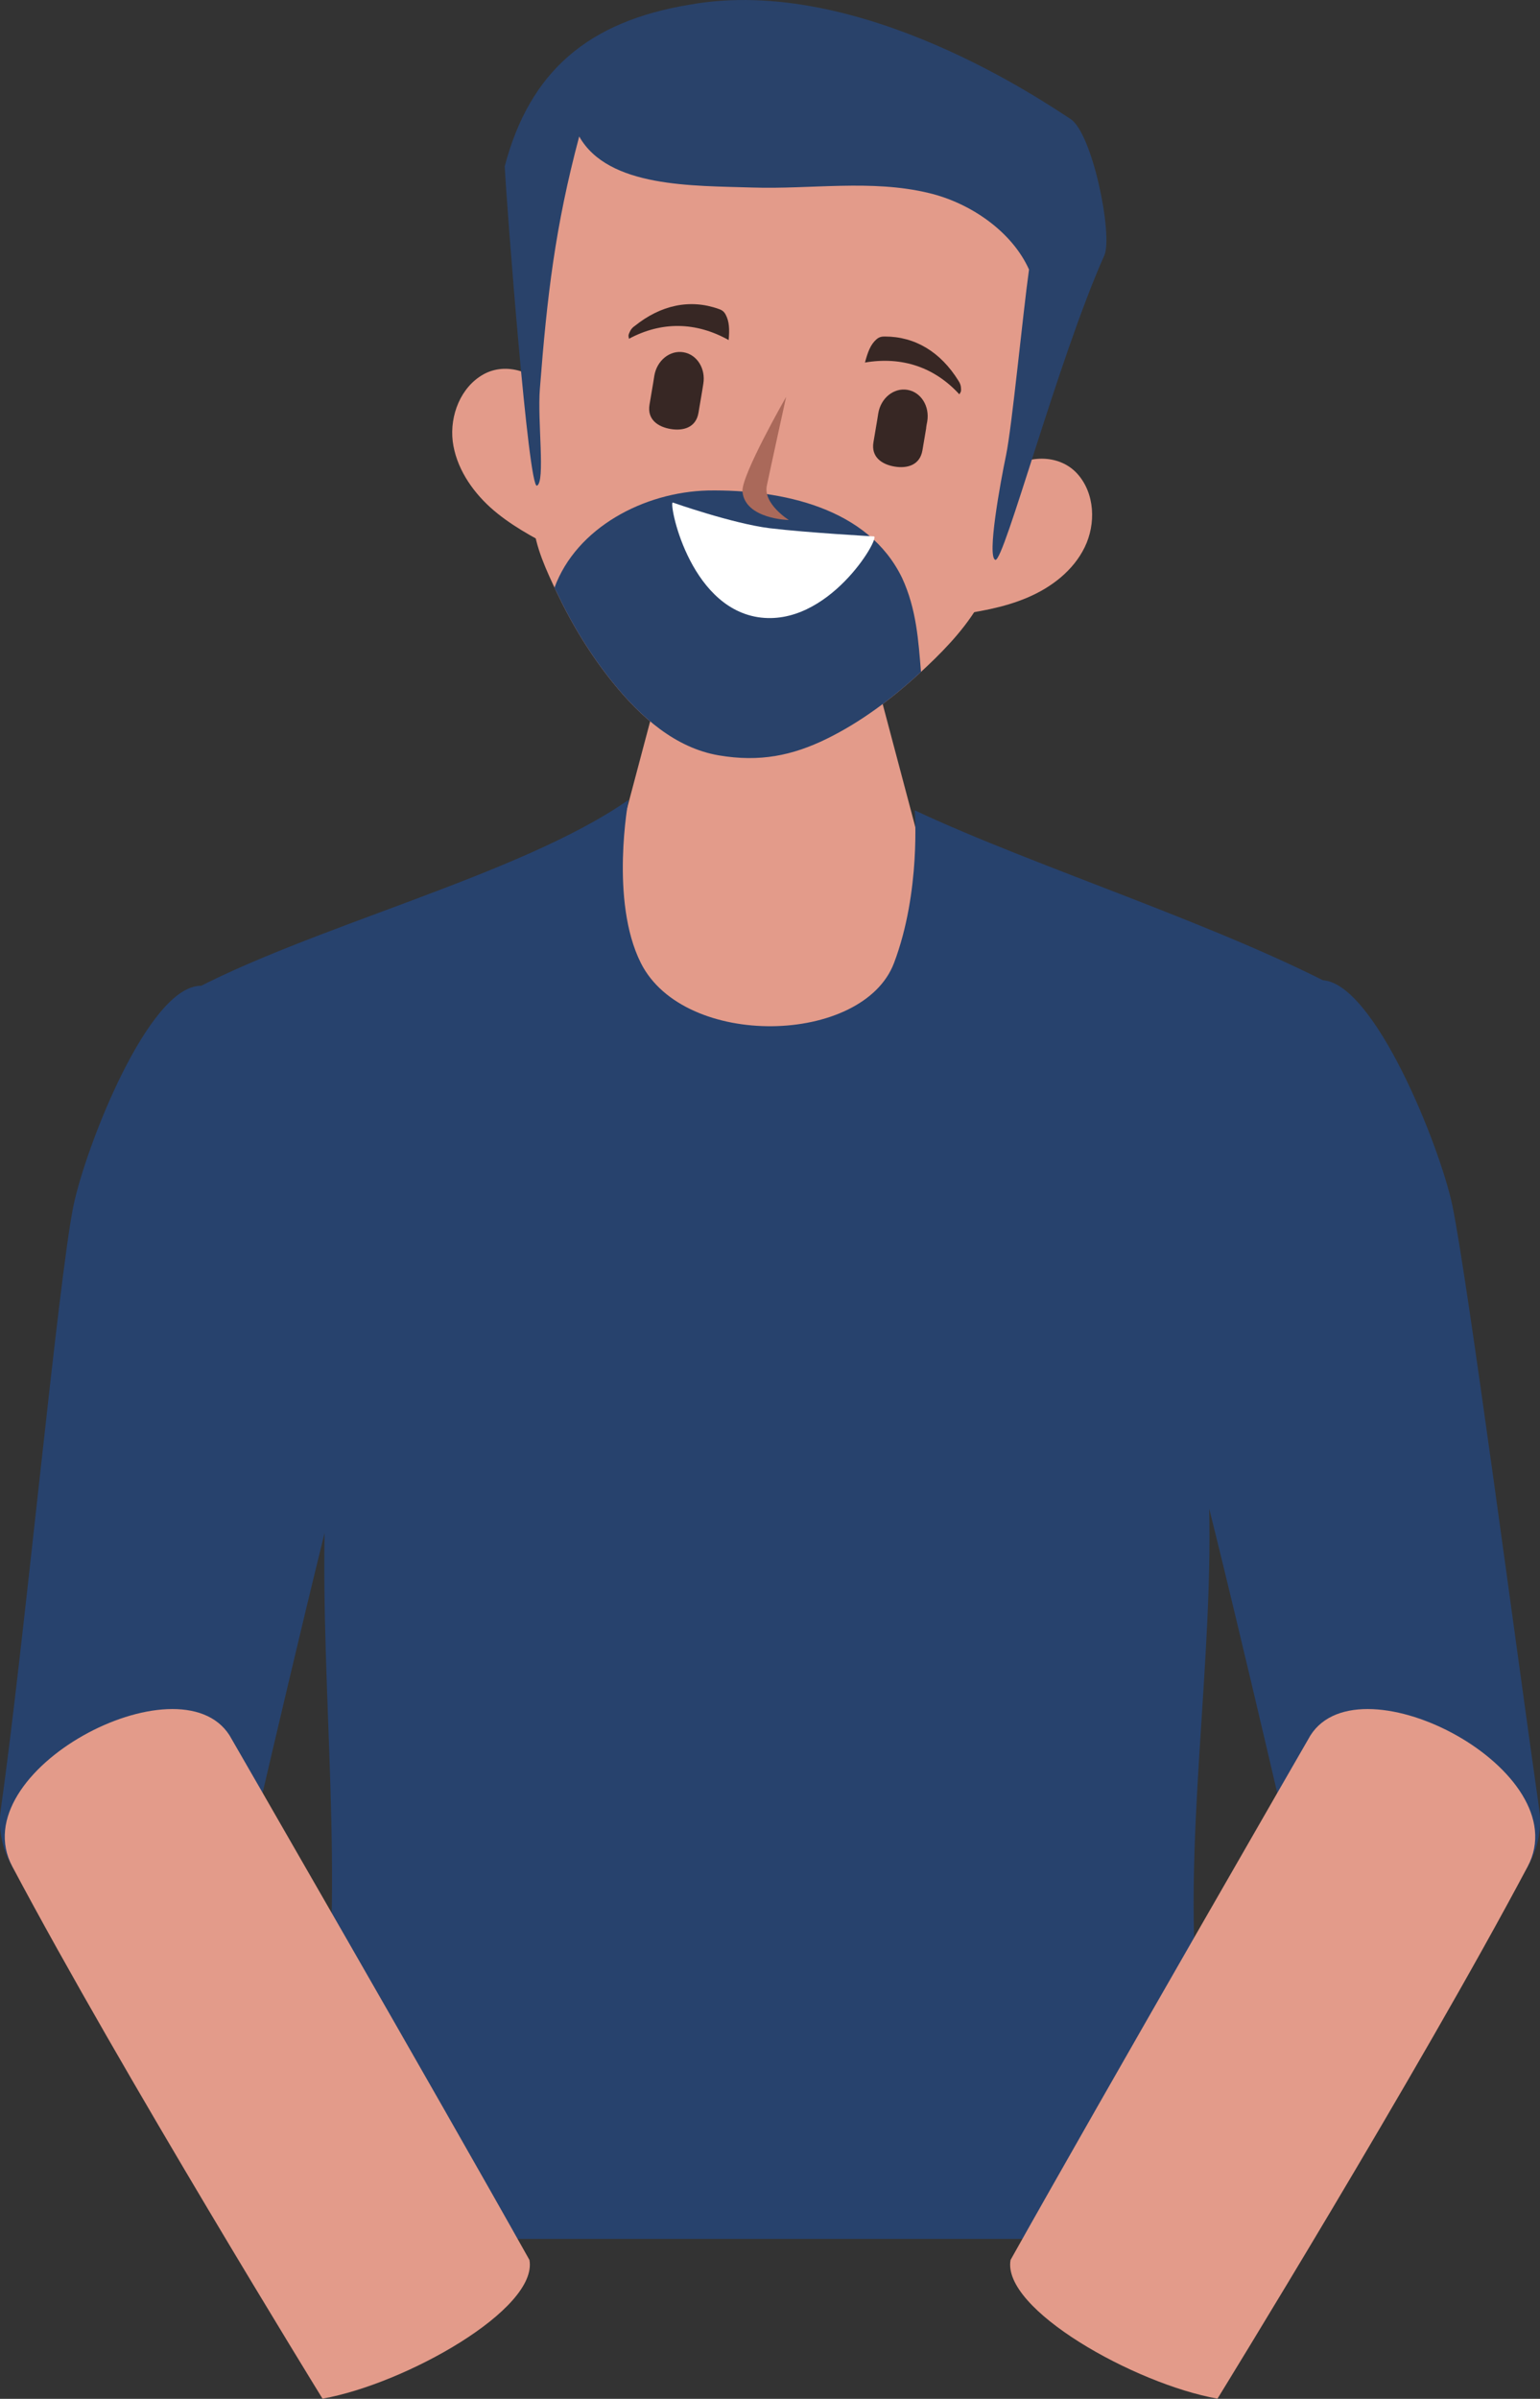
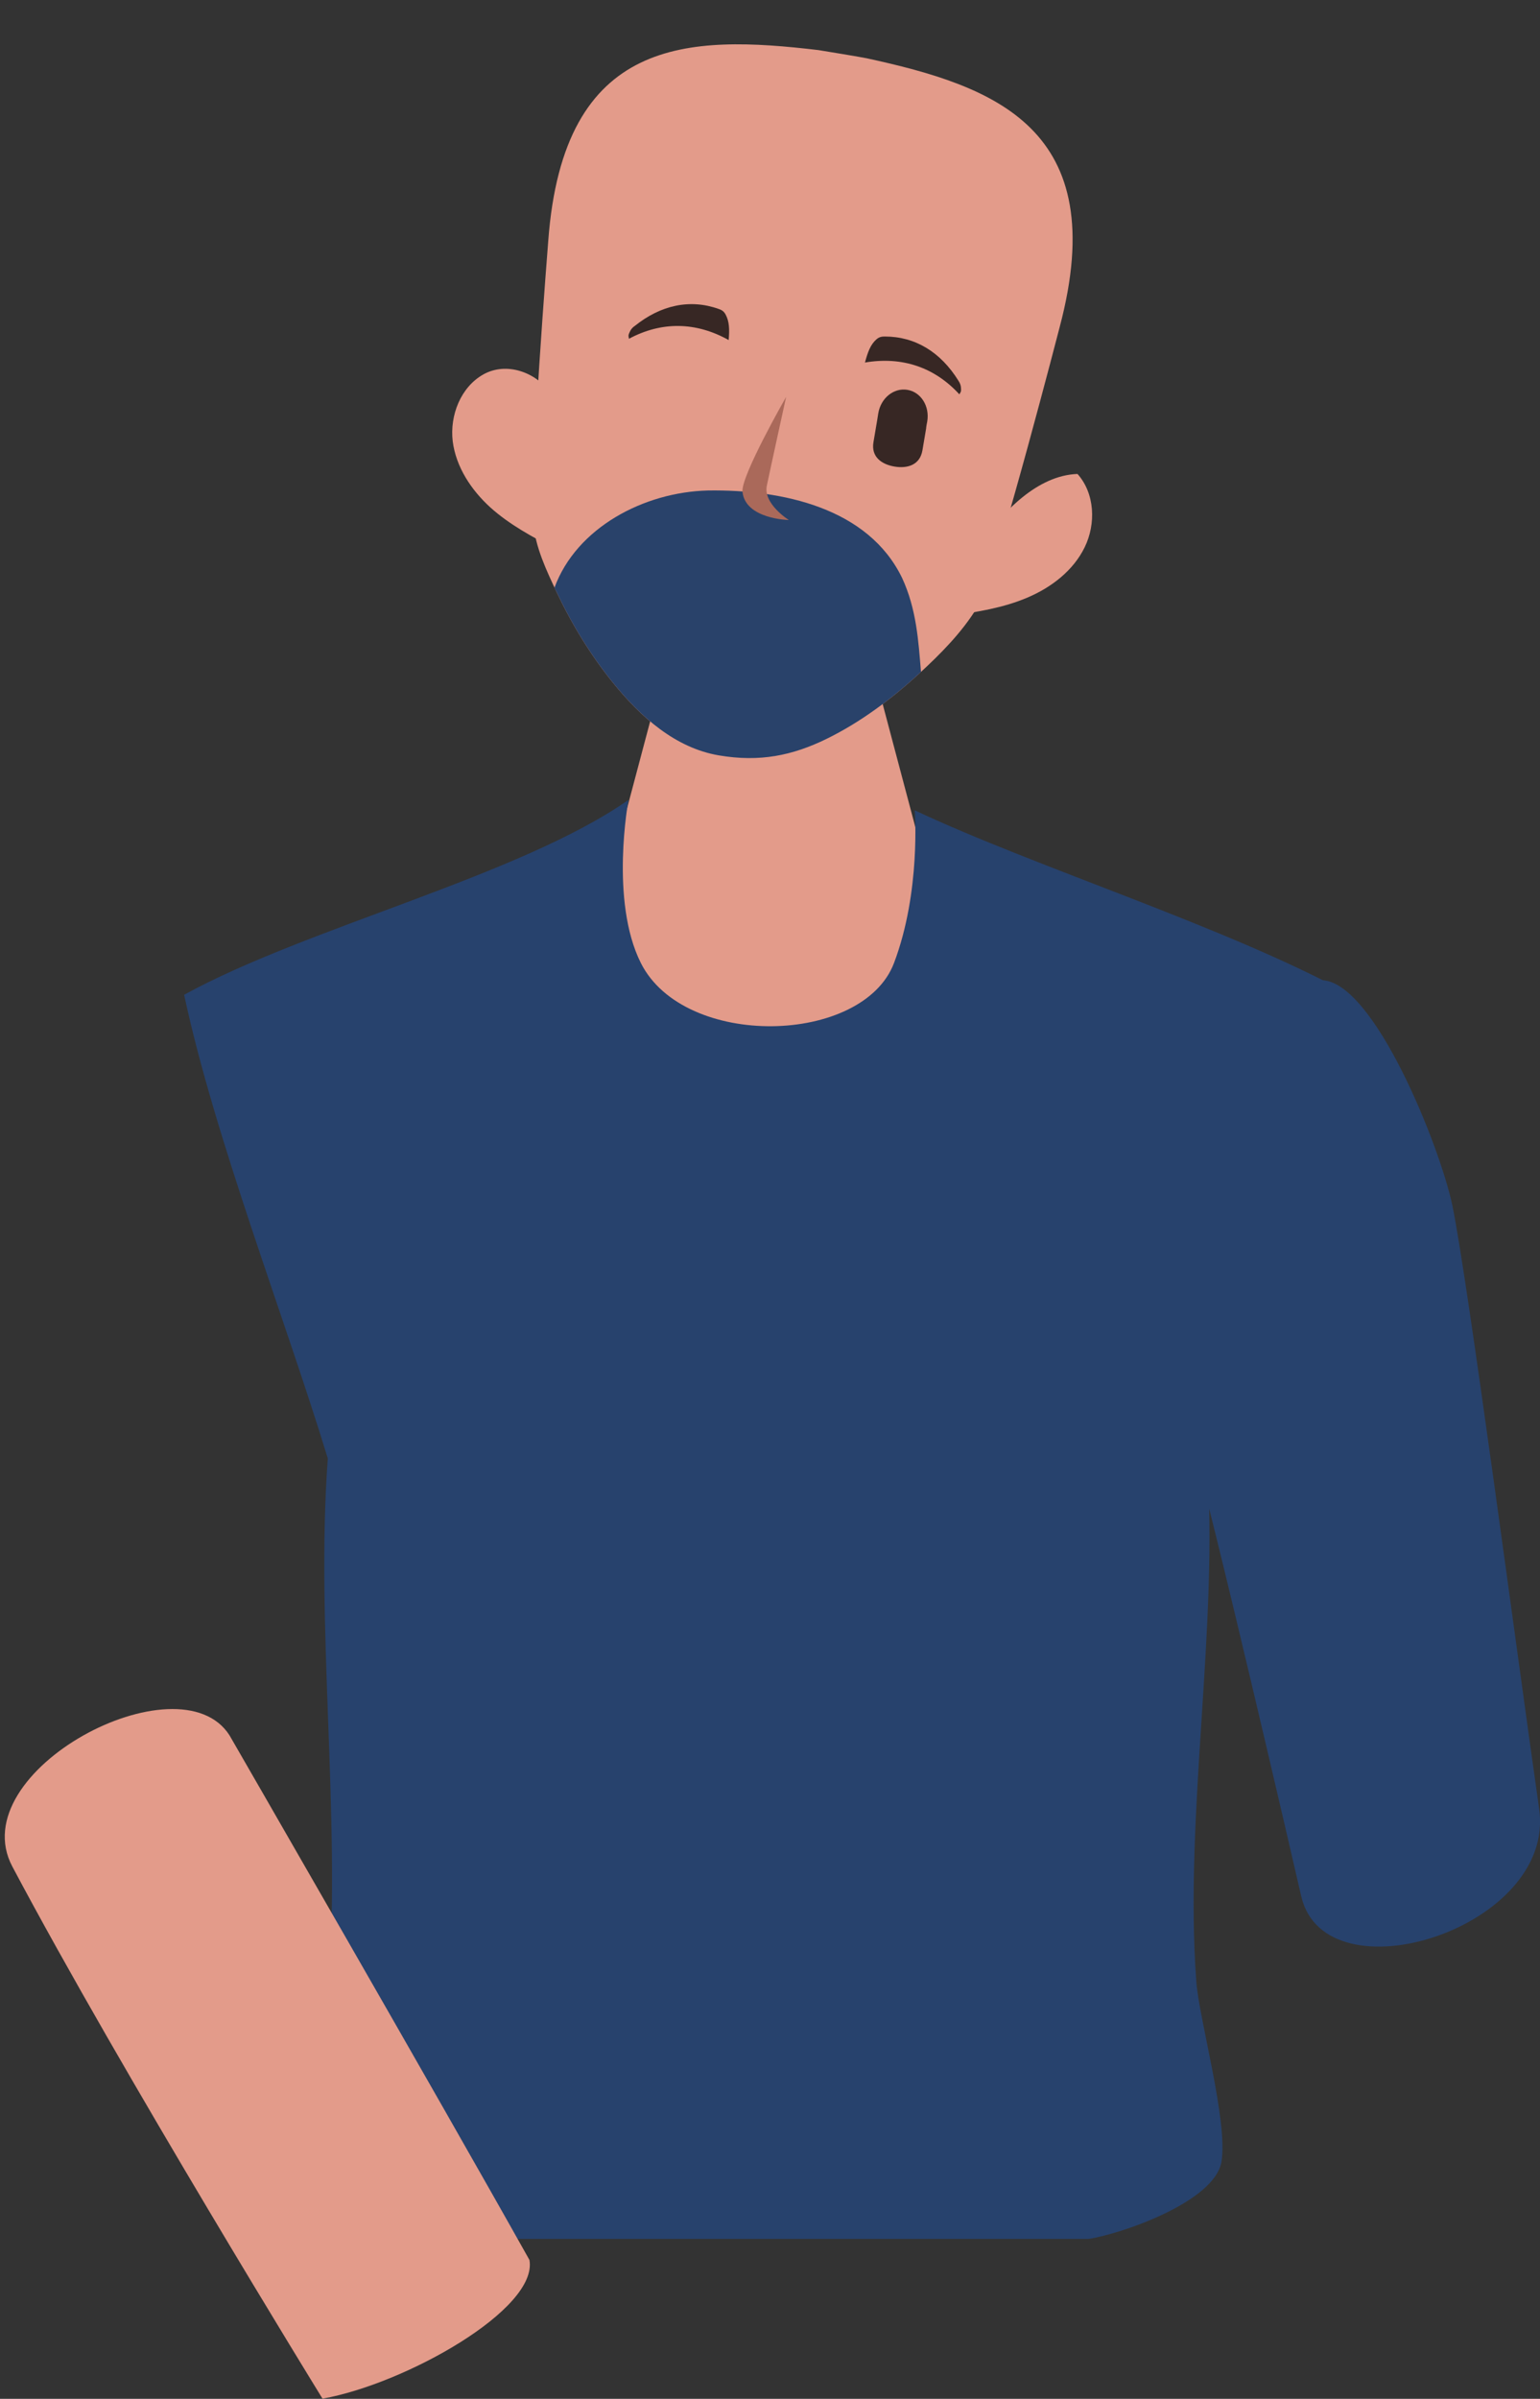
<svg xmlns="http://www.w3.org/2000/svg" version="1.1" id="分離模式" x="0px" y="0px" viewBox="0 0 959.3 1494.1" style="enable-background:new 0 0 959.3 1494.1;" xml:space="preserve">
  <rect x="0" y="0" width="959.3" height="1494.1" fill="#333333" stroke="none" />
  <style type="text/css">
	.st0{fill:#27426D;}
	.st1{fill:#E39B8A;}
	.st2{fill:#29426A;}
	.st3{fill:#AA695A;}
	.st4{fill:#372724;}
	.st5{fill:#FFFFFF;}
</style>
  <g>
    <g>
      <g>
-         <path class="st0" d="M148.6,1181.2c4.8-20.8,55-238.3,69.4-287.2c14.4-48.9,10.8-89.9,13.1-119.1C234.9,728,157.7,614,125.1,614     c-32.6,0-71.6,100-79.3,136.8c-9.4,45.1-31.3,278.2-45.3,376C-10,1201,133.5,1246.1,148.6,1181.2z" />
-       </g>
+         </g>
    </g>
    <g>
      <g>
        <path class="st0" d="M810.6,1181.2c-4.8-20.8-55-238.3-69.4-287.2c-14.4-48.9-10.8-89.9-13.1-119.1     c-3.8-46.9,62.3-164.4,94.9-164.4c32.6,0,74,103.5,81.7,140.3c9.4,45.1,40.1,278.2,54.1,376     C969.3,1201,825.8,1246.1,810.6,1181.2z" />
      </g>
    </g>
    <g>
      <g>
        <g>
          <g>
            <g>
              <path class="st1" d="M478.8,680.7L478.8,680.7c-46.9,0-102.7-72.4-102.7-122.5l39.3-148.1c0-49.8,126.9-49.8,126.9,0        l39.3,148.1C581.5,608.3,525.7,680.7,478.8,680.7z" />
            </g>
          </g>
        </g>
      </g>
    </g>
    <g>
      <g>
        <g>
          <path class="st0" d="M751.8,908.4c26.5-86.9,70.4-199.8,89.5-288.8c-76.1-41.9-195.4-79.1-271.5-114.9c0,0,4,50.5-12.9,95.1      c-19.4,51.2-130.7,53.8-157.7,0c-19.5-38.8-7.7-101.6-7.7-101.6c-67.7,47.4-200.7,79.5-276.8,121.4c19,89,63,201.9,89.5,288.8      c-7.7,104.3,8.1,222.8,0.5,327.1c-1.7,23.6-23.7,111.7-11.5,121c15.6,11.9,65.3,35.2,84.8,38H678c19.5-2.8,78.8-22.9,82.9-48.2      c4.1-25.3-14-88.6-15.7-112.2C737.5,1129.7,759.4,1012.6,751.8,908.4z" />
        </g>
      </g>
    </g>
    <g>
      <g>
        <g>
-           <path class="st1" d="M592.9,383.5c16-2.4,32.2-4.9,47.1-11.3c14.9-6.3,28.6-16.8,35.7-31.4c7.1-14.6,6.3-33.5-4.5-45.6      s-30-12.2-43.2-2.8C621.6,296.9,583,385,592.9,383.5z" />
+           <path class="st1" d="M592.9,383.5c16-2.4,32.2-4.9,47.1-11.3c14.9-6.3,28.6-16.8,35.7-31.4c7.1-14.6,6.3-33.5-4.5-45.6      C621.6,296.9,583,385,592.9,383.5z" />
          <path class="st1" d="M346.3,342.1c-14.3-7.5-28.8-15.2-40.8-26c-12-10.9-21.5-25.3-23.5-41.3c-1.9-16.1,5-33.7,19.1-41.6      c14.1-7.9,32.4-1.7,41.8,11.5C347.4,250.9,355.1,346.8,346.3,342.1z" />
        </g>
        <g>
          <path class="st1" d="M539.9,36.3c-2.6-0.6-27.5-4.7-30.1-5.1c-80.9-9.6-158.9-8.8-168.3,119c0,0-11.7,146.5-9.3,175.6      c1.2,14.8,8.3,29.8,14.5,42.9c9.5,20.1,21.2,39.3,35.2,56.6c17.2,21.2,38.6,40.6,66,45.2c25.4,4.3,45.7,0.1,67-10.3      c21.2-10.4,40.4-24.8,57.7-40.7c13.2-12.1,26.6-25.6,36-41c1.1-1.8,2.2-3.7,3-5.7c11.7-26.8,48.5-169.1,48.5-169.1      C693,79.8,619.5,53.6,539.9,36.3z" />
          <path class="st2" d="M441,305.5c-40,1-81.9,23.2-95.6,60.5c0.4,0.9,0.8,1.8,1.3,2.7c9.5,20.1,21.2,39.3,35.2,56.6      c17.2,21.2,38.7,40.6,66,45.2c25.4,4.3,45.7,0.1,67-10.3c21.2-10.4,40.4-24.8,57.7-40.7c0.4-0.3,0.7-0.7,1.1-1      c-1.6-19.4-2.8-39.2-11.8-58.6C540.8,316.4,487.5,304.8,441,305.5z" />
        </g>
      </g>
      <g>
        <g>
          <g>
            <g>
              <path class="st3" d="M489.7,247.2c0,0-28.2,49.2-27.2,59.1c1.8,17.1,28.9,17.6,28.9,17.6s-16.2-10.1-13.7-21.5        C480.1,290.9,489.7,247.2,489.7,247.2z" />
            </g>
          </g>
        </g>
        <g>
          <g>
            <path class="st4" d="M394.4,203.8c0.3-0.3,0.6-0.5,0.9-0.7c16.4-13.2,34.6-17,52.3-10.7c1.5,0.5,3.2,1.2,4.4,3.5       c2.3,4.3,2.5,9.1,1.9,15.9c-20.4-11.4-41.8-11.7-62.1-0.8c-0.5-2.3-0.3-2.5,0.5-4.3C392.9,205.4,393.6,204.5,394.4,203.8z" />
          </g>
        </g>
        <g>
          <g>
            <path class="st4" d="M597.6,238.1c-0.2-0.3-0.4-0.7-0.6-1c-11.1-17.9-27-27.5-45.8-27.5c-1.6,0-3.4,0.1-5.3,1.8       c-3.7,3.3-5.3,7.8-7.1,14.4c23.1-3.9,43.3,2.9,58.8,19.8c1.3-2,1.1-2.2,1-4.2C598.5,240.1,598.1,239,597.6,238.1z" />
          </g>
        </g>
        <g>
-           <path class="st4" d="M438.1,239.1c1.6-9.5-3.9-18.3-12.4-19.7c-8.4-1.4-16.5,5.1-18.1,14.6c-0.1,0.8-0.6,3.7-0.7,4.4l-2.3,13.6      c-1.6,9.4,5.4,13.9,13.1,15.2c7.7,1.3,15.8-0.7,17.4-10.1l2.3-13.6C437.5,242.8,438,239.8,438.1,239.1z" />
-         </g>
+           </g>
        <g>
          <path class="st4" d="M577.6,262.5c1.6-9.5-3.9-18.3-12.4-19.7c-8.4-1.4-16.5,5.1-18.1,14.6c-0.1,0.8-0.6,3.7-0.7,4.4l-2.3,13.6      c-1.6,9.4,5.4,13.9,13.1,15.2c7.7,1.3,15.8-0.7,17.4-10.1l2.3-13.6C576.9,266.2,577.4,263.2,577.6,262.5z" />
        </g>
        <g>
          <g>
-             <path class="st5" d="M419.1,313c0,0,37.1,13.1,60.4,16c23.3,2.8,64.9,5.1,64.9,5.1c4.1,0.7-28.6,57.1-72.3,50.3       C428.7,377.5,416.4,312.5,419.1,313z" />
-           </g>
+             </g>
        </g>
      </g>
-       <path class="st2" d="M429.7,2.9c-63.3,10.4-99.7,41.5-115.3,100.7c1.3,25.3,14.8,201.5,20.1,198.9c5.3-2.5,0.2-40.2,1.8-60.3    c4.5-58.1,9.5-100.9,24.5-157.2c18.1,32,70.9,30.6,107.7,31.8s74.2-5.2,110,3.4c26.2,6.2,52,24.2,62.5,47.7    c-3.9,27.9-10.6,97.8-14.3,115.6c-3.6,17.2-12,63.3-6.7,65.2c5.3,1.9,39.3-125.5,67.9-189.6c5.5-12.3-7.3-76.3-21.2-85.1    S536-16.2,429.7,2.9z" />
    </g>
    <g>
-       <path class="st1" d="M816.3,1080.9c0,0-128.9,223.4-186.8,326.7c-5.5,30.7,77.3,77.2,128.9,86.4c0,0,125.4-203.6,193.2-331.4    C983.2,1103.1,847.5,1031.7,816.3,1080.9z" />
-     </g>
+       </g>
    <g>
      <g>
        <path class="st1" d="M143,1080.9c0,0,128.9,223.4,186.8,326.7c5.5,30.7-77.3,77.2-128.9,86.4c0,0-125.4-203.6-193.2-331.4     C-23.9,1103.1,111.8,1031.7,143,1080.9z" />
      </g>
    </g>
  </g>
</svg>